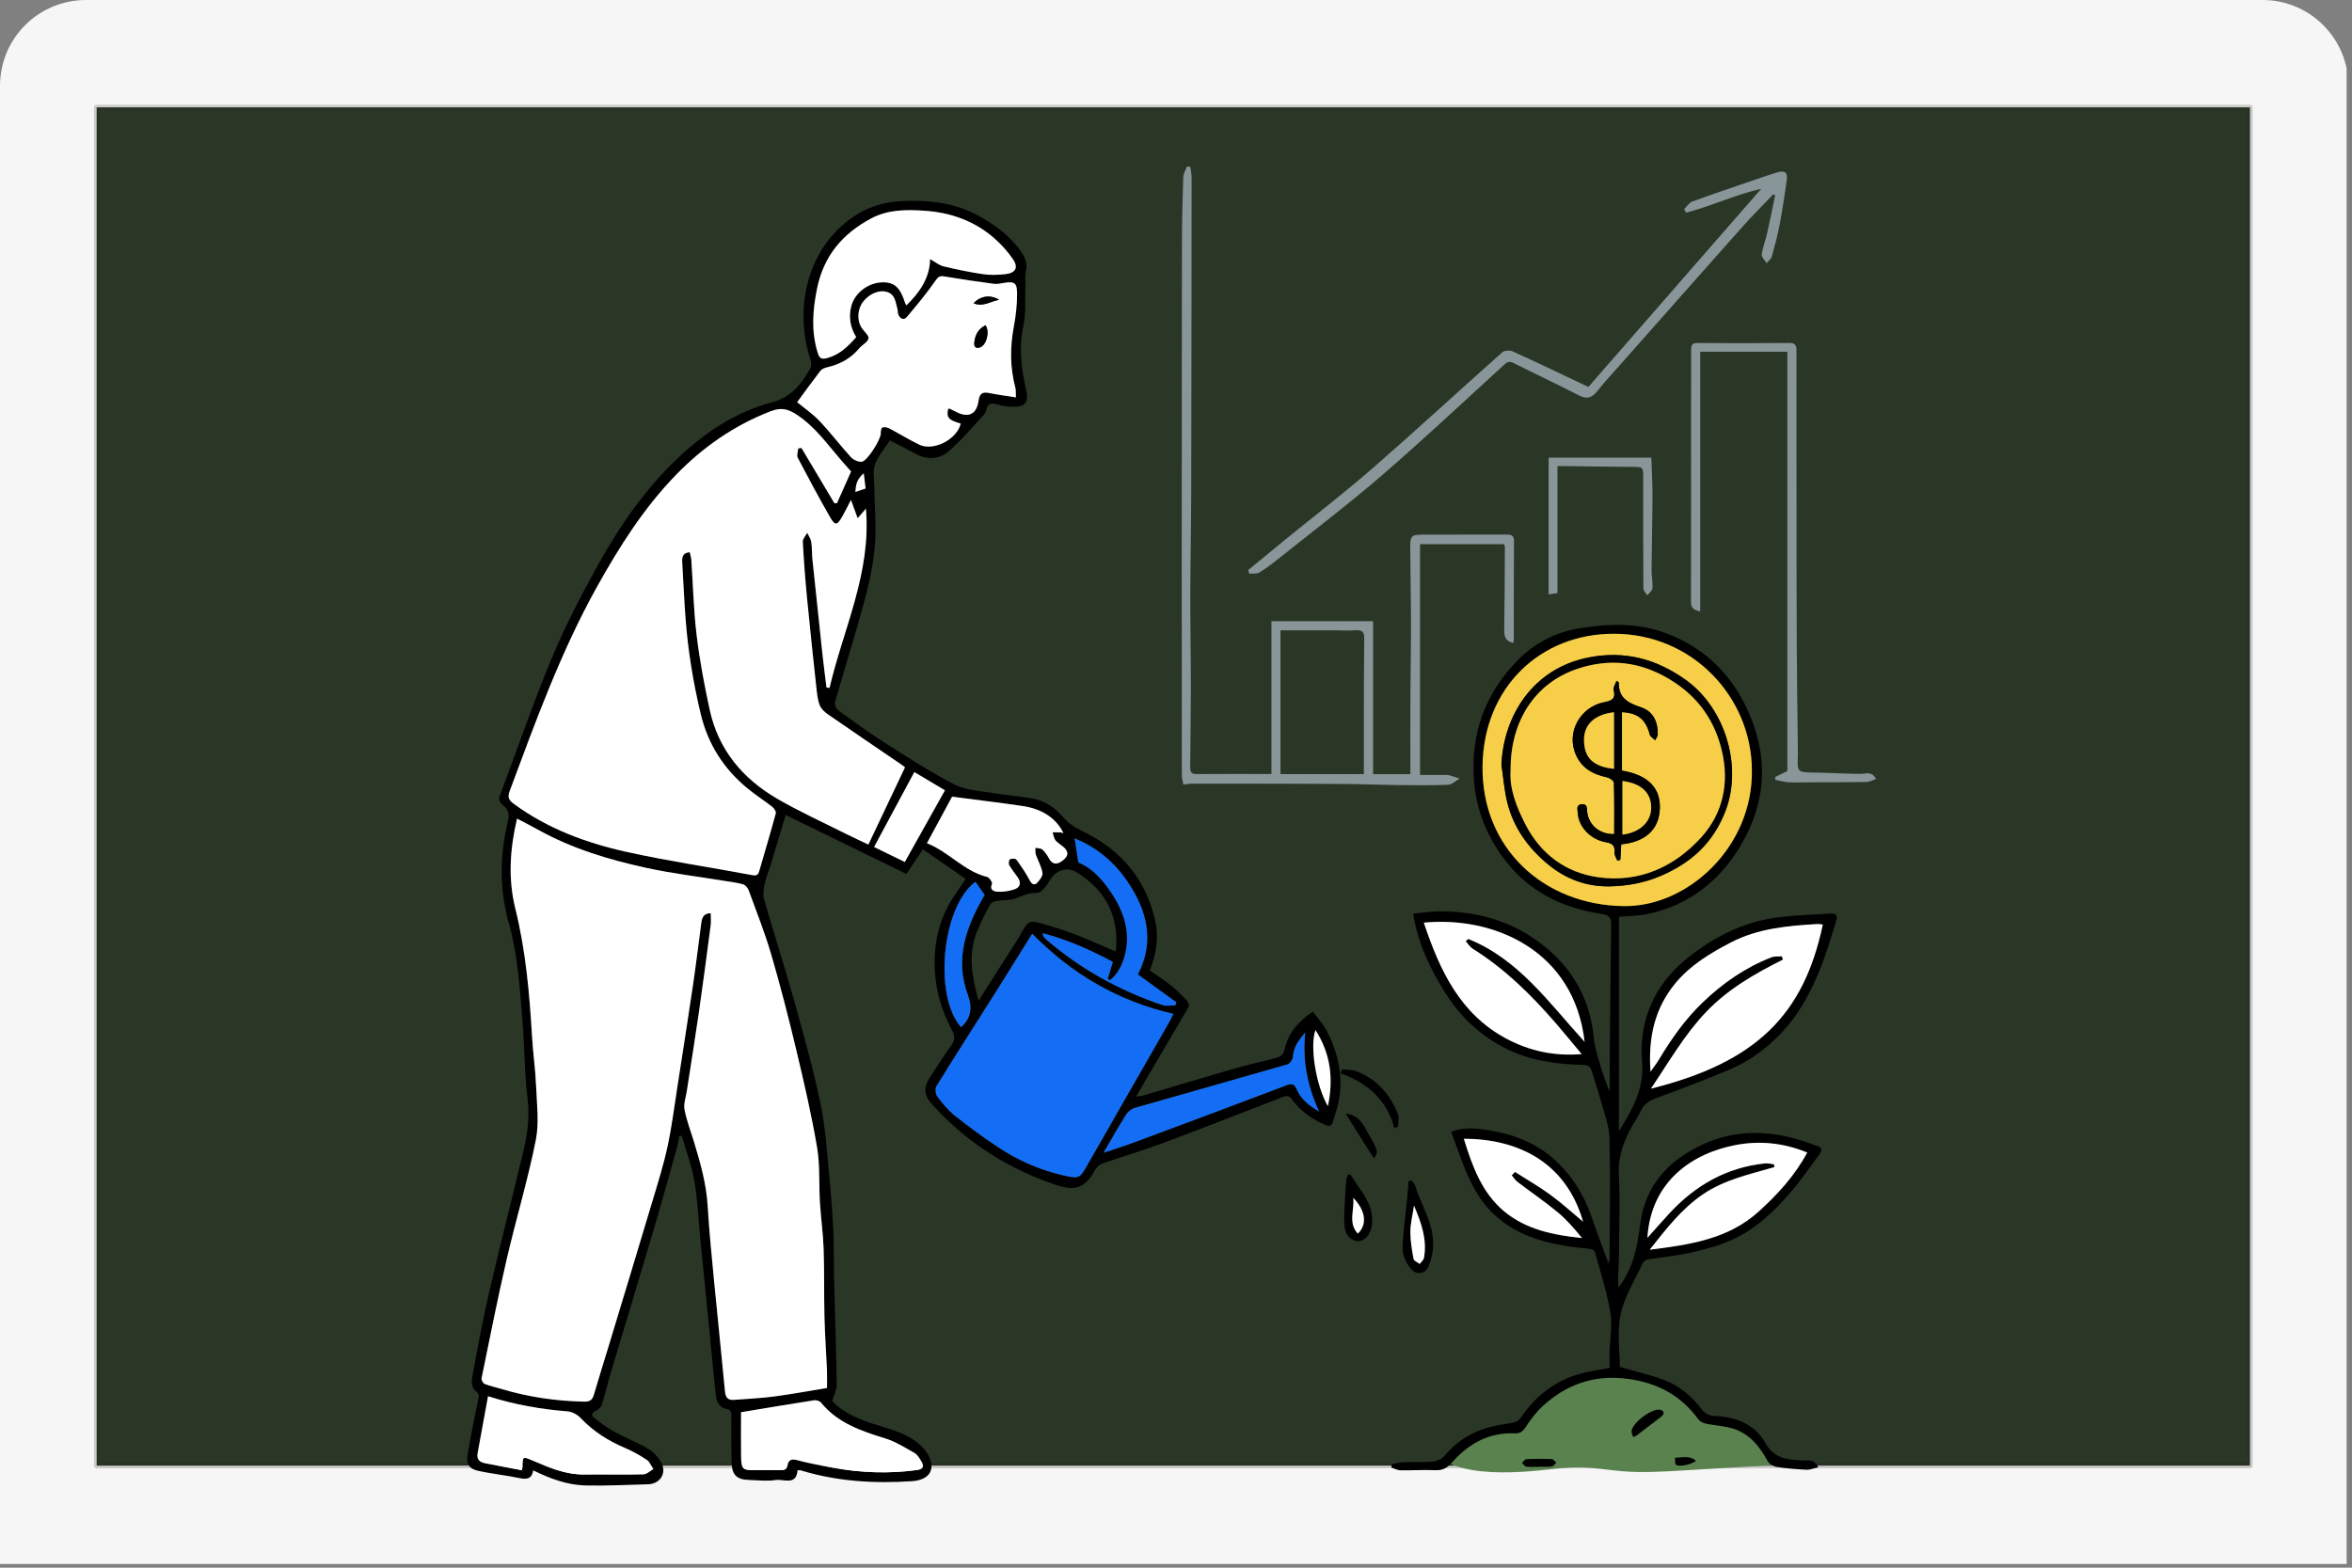
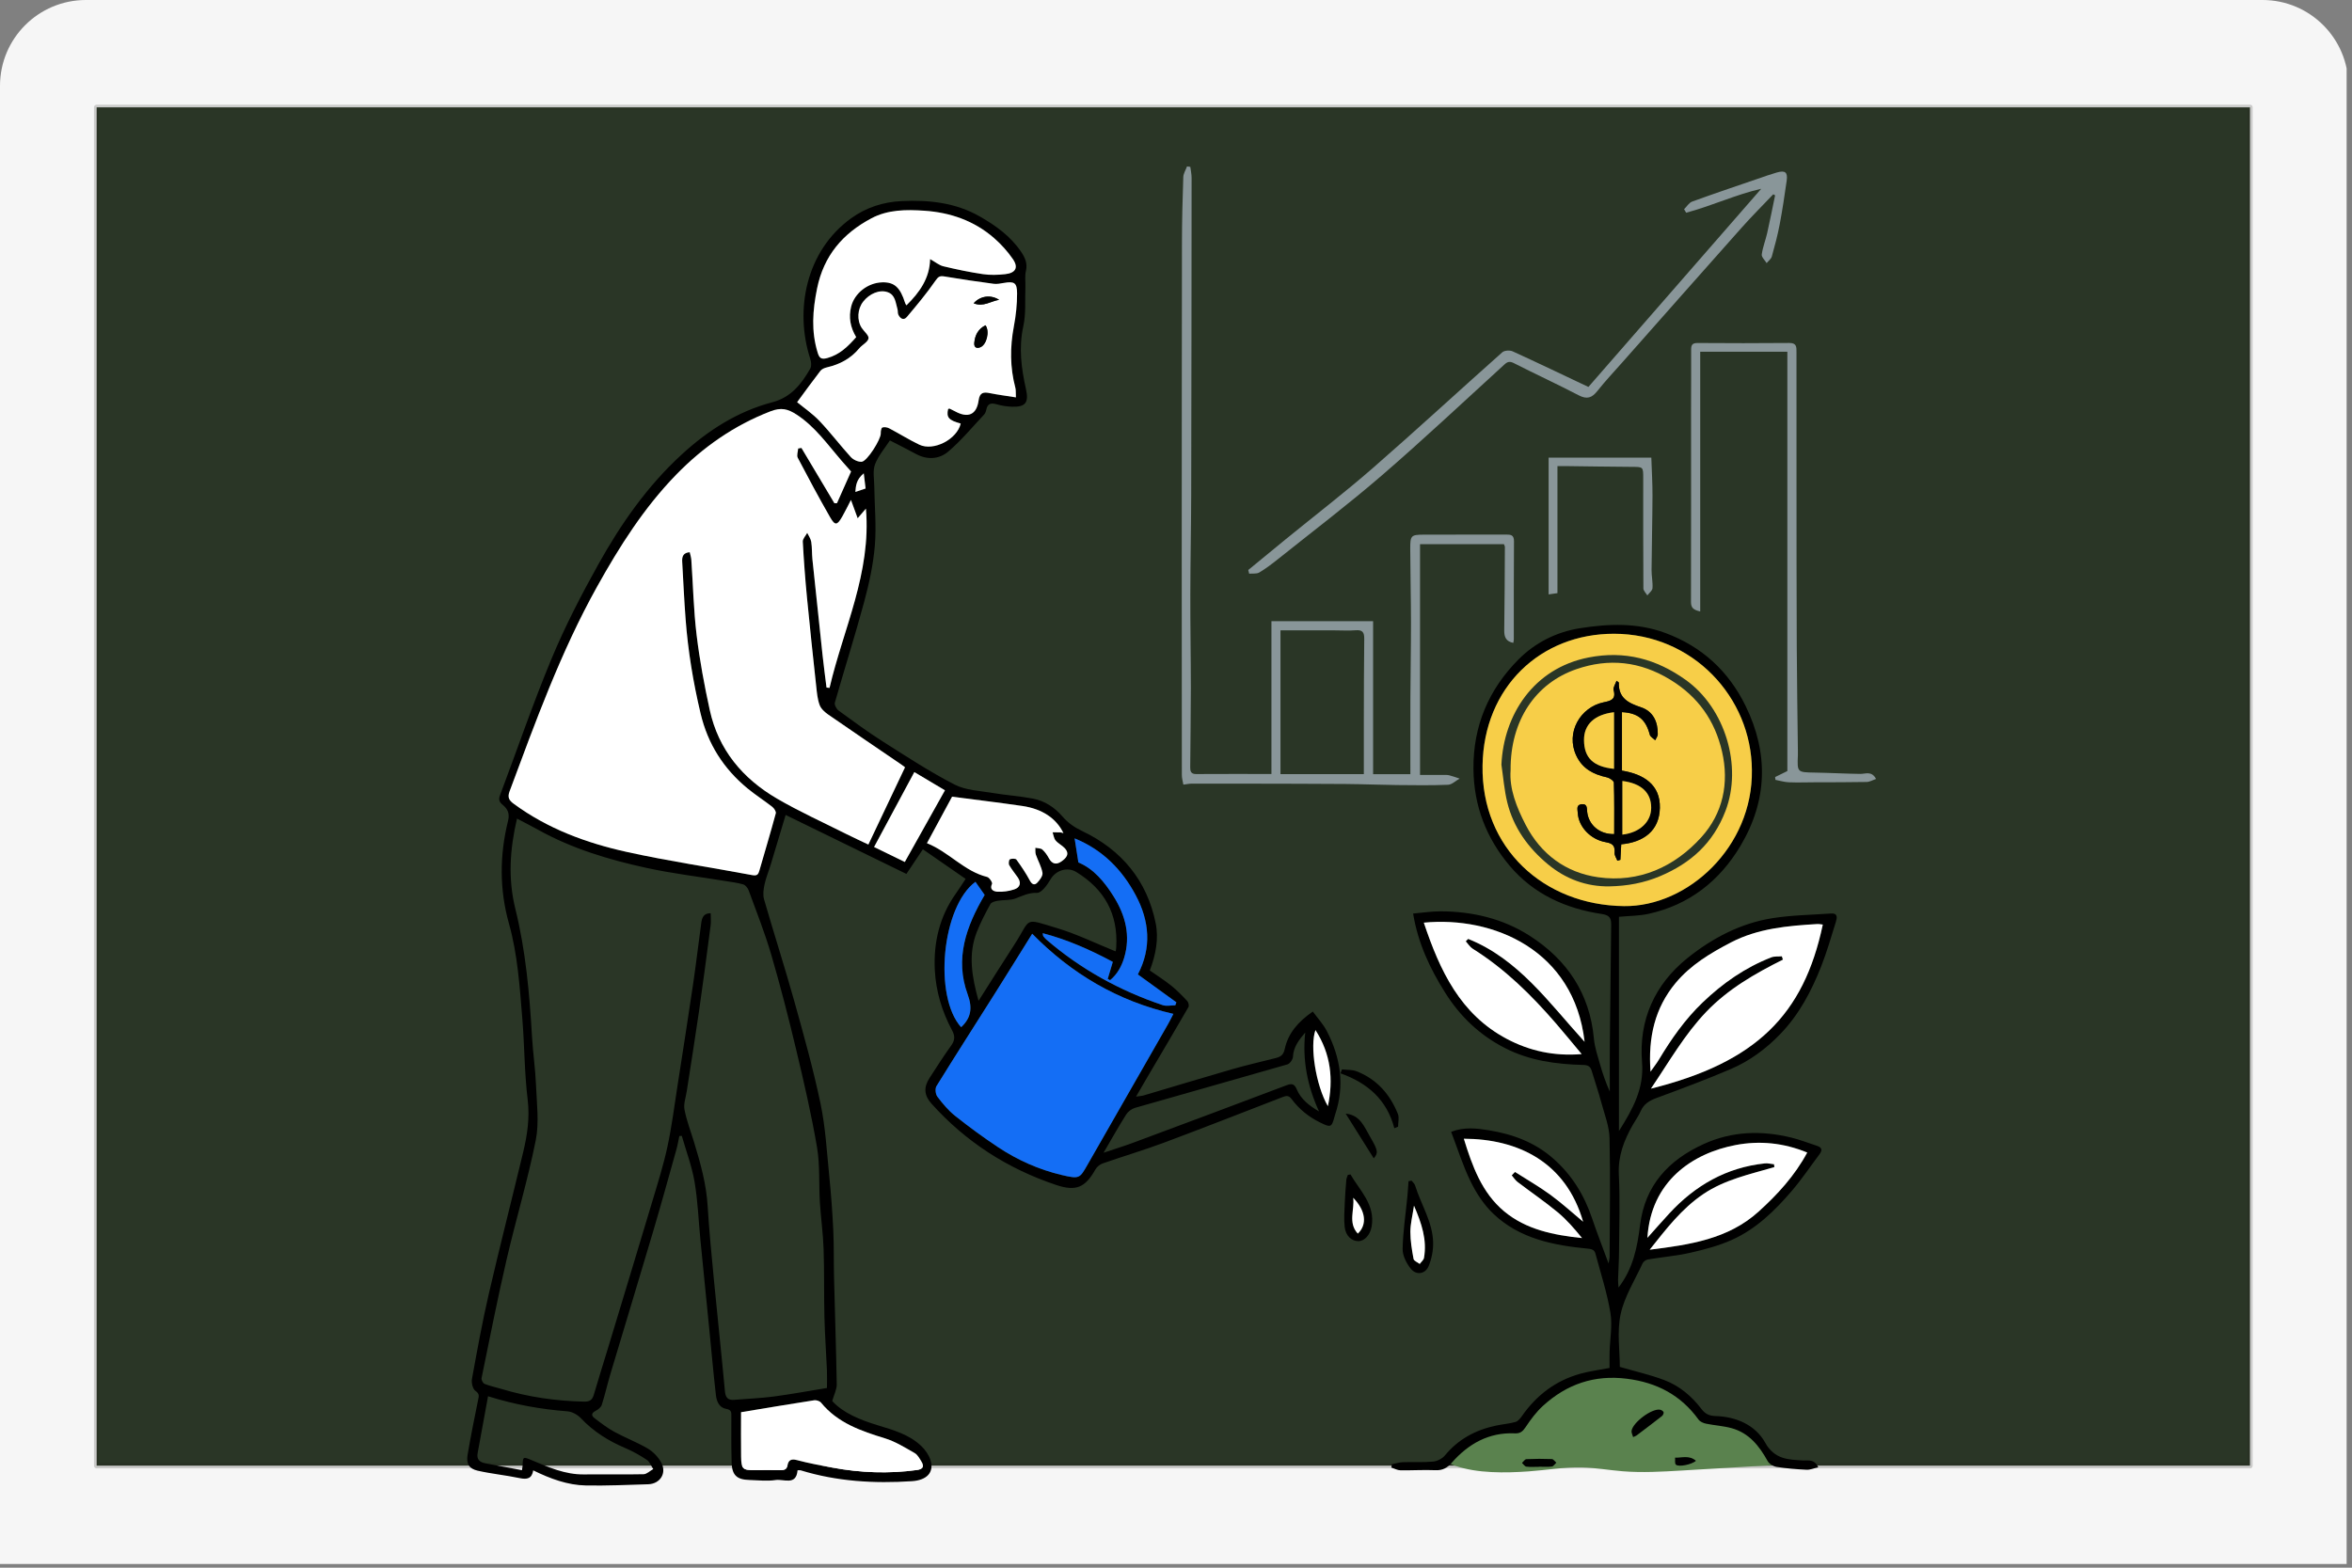
<svg xmlns="http://www.w3.org/2000/svg" width="438" height="292" viewBox="0 0 438 292" fill="none">
  <rect x="0" y="0" width="438" height="292" fill="#808080" stroke="none" />
  <g clip-path="url(#clip0_5667_22722)">
    <path d="M426.438 0H10.562C4.729 0 0 4.835 0 10.8V297.2C0 303.165 4.729 308 10.562 308H426.438C432.271 308 437 303.165 437 297.2V10.8C437 4.835 432.271 0 426.438 0Z" fill="#F6F6F6" />
    <path d="M419 20H18V273H419V20Z" fill="#2A3626" stroke="#201E19" stroke-opacity="0.2" stroke-linecap="round" stroke-linejoin="round" />
    <g clip-path="url(#clip1_5667_22722)">
      <path d="M277.146 266.887C279.331 266.242 281.704 266.052 283.637 264.848C285.367 263.768 286.536 262.008 287.957 260.545C291.635 256.76 297.168 255.024 302.419 255.535C307.67 256.047 312.603 258.678 316.331 262.413C316.858 262.939 317.369 263.495 318.008 263.875C318.737 264.313 319.581 264.497 320.405 264.693C322.661 265.231 324.924 265.927 326.836 267.238C328.748 268.549 330.285 270.571 330.538 272.876C324.737 273.218 318.939 273.562 313.138 273.904C309.49 274.121 305.827 274.336 302.184 274.041C299.648 273.836 297.133 273.384 294.587 273.322C291.263 273.241 287.96 273.833 284.642 274.065C280.369 274.365 275.083 274.454 270.982 273.009C268.595 272.168 270.102 271.032 271.687 269.754C273.272 268.475 275.157 267.47 277.14 266.887H277.146Z" fill="#5A824E" />
      <path d="M179.826 163.704C177.091 161.81 174.516 160.026 171.861 158.189C170.796 159.783 169.896 161.129 168.795 162.777C161.327 159.128 153.884 155.495 146.305 151.793C145.354 154.966 144.447 158.013 143.522 161.055C143.151 162.28 142.645 163.472 142.378 164.715C142.184 165.619 142.039 166.654 142.285 167.513C144.108 173.831 146.127 180.09 147.899 186.423C149.671 192.759 151.449 199.11 152.799 205.545C153.724 209.954 153.974 214.512 154.425 219.014C154.764 222.386 155.017 225.772 155.178 229.159C155.317 232.108 155.246 235.064 155.32 238.016C155.484 244.632 155.71 251.247 155.823 257.863C155.838 258.77 155.344 259.686 154.981 260.958C157.033 263.215 160.203 264.485 163.515 265.492C166.396 266.37 169.316 267.196 171.561 269.334C172.31 270.048 172.985 271.014 173.288 271.989C173.99 274.261 172.592 275.706 169.824 275.887C162.801 276.348 155.868 275.941 149.097 273.862C148.964 273.821 148.806 273.856 148.523 273.856C148.28 276.791 145.931 275.435 144.435 275.67C142.847 275.92 141.179 275.703 139.55 275.661C137.222 275.602 136.318 274.769 136.25 272.438C136.169 269.587 136.181 266.729 136.196 263.875C136.199 263.132 136.267 262.594 135.248 262.424C133.93 262.204 133.455 261.015 133.324 259.885C132.839 255.669 132.468 251.441 132.051 247.216C131.516 241.813 130.969 236.411 130.44 231.005C130.083 227.375 129.955 223.706 129.343 220.12C128.846 217.218 127.782 214.414 126.967 211.566C126.815 211.578 126.661 211.586 126.509 211.598C126.331 212.428 126.2 213.269 125.971 214.084C124.523 219.24 123.102 224.404 121.582 229.536C118.972 238.361 116.287 247.168 113.653 255.987C113.091 257.872 112.665 259.799 112.065 261.669C111.919 262.124 111.384 262.552 110.926 262.784C110.162 263.173 110.058 263.643 110.676 264.119C111.88 265.044 113.099 265.98 114.426 266.706C116.45 267.815 118.642 268.632 120.625 269.807C121.633 270.401 122.567 271.377 123.131 272.402C124.217 274.371 122.944 276.39 120.708 276.461C116.849 276.58 112.987 276.755 109.13 276.687C105.696 276.625 102.5 275.435 99.3 273.874C99.051 275.411 98.162 275.608 96.791 275.319C94.198 274.772 91.543 274.522 88.959 273.934C87.33 273.562 86.798 272.631 87.083 270.943C87.654 267.547 88.344 264.172 89.025 260.798C89.164 260.102 89.367 259.641 88.546 259.073C88.04 258.722 87.761 257.566 87.889 256.861C88.849 251.58 89.804 246.294 91.011 241.067C93.059 232.215 95.316 223.411 97.436 214.575C98.203 211.369 98.673 208.182 98.263 204.792C97.656 199.809 97.683 194.752 97.27 189.742C96.779 183.801 96.41 177.828 94.784 172.044C92.991 165.667 93.03 159.265 94.615 152.879C94.956 151.502 94.525 150.652 93.58 149.878C92.97 149.382 92.819 148.912 93.116 148.124C96.309 139.653 99.226 131.069 102.702 122.717C105.214 116.682 108.241 110.827 111.429 105.109C115.624 97.584 120.548 90.528 126.952 84.653C131.846 80.163 137.353 76.628 143.835 74.921C147.328 74.003 149.255 71.517 150.893 68.654C151.155 68.193 151.075 67.399 150.893 66.843C147.932 57.742 150.081 46.737 158.511 40.651C161.303 38.635 164.49 37.618 167.892 37.455C172.961 37.211 177.924 37.731 182.449 40.312C185.425 42.01 188.184 43.99 190.141 46.88C190.86 47.945 191.396 49.048 191.051 50.469C190.819 51.417 190.991 52.458 190.953 53.457C190.857 55.904 191.08 58.425 190.563 60.78C189.683 64.788 190.197 68.624 191.066 72.504C191.624 75.011 190.956 75.849 188.41 75.754C187.483 75.718 186.54 75.573 185.648 75.317C184.613 75.02 183.915 75.094 183.674 76.301C183.608 76.628 183.472 76.997 183.249 77.232C181.072 79.548 179.027 82.022 176.627 84.082C174.915 85.554 172.685 85.712 170.538 84.537C168.983 83.687 167.392 82.902 165.718 82.034C164.781 83.485 163.568 84.87 162.953 86.482C162.498 87.677 162.792 89.169 162.81 90.531C162.858 94.23 163.226 97.956 162.917 101.622C162.62 105.172 161.841 108.722 160.91 112.174C159.221 118.442 157.247 124.632 155.469 130.879C155.353 131.283 155.772 132.065 156.174 132.36C158.888 134.34 161.6 136.335 164.434 138.134C168.807 140.914 173.16 143.762 177.757 146.132C179.853 147.214 182.488 147.298 184.902 147.705C187.382 148.124 189.906 148.279 192.374 148.752C194.559 149.171 196.403 150.393 197.845 152.07C198.9 153.295 200.104 154.112 201.579 154.817C208.873 158.305 213.6 163.996 215.218 171.97C215.809 174.893 215.218 177.869 214.123 180.762C215.47 181.708 216.847 182.573 218.108 183.584C219.181 184.446 220.15 185.445 221.093 186.45C221.325 186.697 221.468 187.321 221.319 187.58C218.783 191.975 216.193 196.339 213.618 200.71C212.976 201.801 212.345 202.895 211.558 204.257C212.212 204.159 212.628 204.144 213.011 204.028C218.482 202.411 223.941 200.743 229.424 199.164C232.118 198.388 234.853 197.764 237.571 197.074C238.46 196.848 239.007 196.521 239.245 195.406C239.869 192.474 241.731 190.309 244.478 188.413C245.358 189.617 246.405 190.735 247.083 192.043C249.655 196.999 250.454 202.182 248.635 207.599C248.587 207.739 248.548 207.882 248.51 208.027C247.975 210.023 247.799 210.04 245.828 209.074C243.693 208.027 241.912 206.579 240.509 204.688C239.997 203.996 239.51 204.088 238.861 204.338C231.517 207.177 224.191 210.061 216.814 212.814C213.038 214.224 209.161 215.371 205.352 216.701C204.826 216.885 204.267 217.337 203.993 217.821C202.099 221.19 200.396 221.96 196.664 220.709C187.634 217.682 179.859 212.69 173.481 205.586C172.078 204.025 171.968 202.542 173.113 200.773C174.424 198.745 175.723 196.705 177.136 194.746C177.837 193.773 177.867 192.971 177.311 191.933C175.42 188.418 174.284 184.613 174.085 180.661C173.829 175.541 174.971 170.68 178.025 166.407C178.655 165.524 179.226 164.602 179.835 163.687L179.826 163.704ZM154 258.532C154 257.245 154.039 256.21 153.994 255.175C153.849 251.875 153.608 248.574 153.528 245.271C153.423 241.052 153.519 236.827 153.373 232.611C153.275 229.724 152.862 226.848 152.683 223.961C152.475 220.527 152.719 217.028 152.145 213.662C151.101 207.552 149.695 201.501 148.256 195.468C146.844 189.545 145.327 183.637 143.618 177.795C142.434 173.748 140.867 169.812 139.419 165.842C139.256 165.396 138.825 164.861 138.408 164.733C137.332 164.412 136.199 164.284 135.081 164.1C130.175 163.297 125.222 162.711 120.372 161.653C113.391 160.127 106.552 158.082 100.249 154.573C98.988 153.872 97.698 153.223 96.279 152.474C94.927 158.195 94.6 163.743 95.961 169.244C97.903 177.096 98.608 185.079 99.074 193.113C99.25 196.11 99.696 199.093 99.815 202.09C99.954 205.53 100.43 209.092 99.767 212.404C98.275 219.867 96.059 227.181 94.341 234.603C92.643 241.935 91.189 249.324 89.676 256.697C89.61 257.016 89.946 257.652 90.241 257.768C91.24 258.166 92.307 258.383 93.342 258.696C98.376 260.218 103.522 260.958 108.776 261.068C109.823 261.089 110.296 260.759 110.578 259.802C111.42 256.923 112.326 254.063 113.195 251.194C115.975 242.012 118.767 232.837 121.514 223.646C122.513 220.307 123.566 216.971 124.297 213.57C125.103 209.82 125.581 206 126.173 202.206C127.16 195.884 128.15 189.563 129.081 183.236C129.634 179.478 130.074 175.702 130.588 171.937C130.719 170.986 130.984 170.085 132.349 170.1C132.349 170.885 132.429 171.628 132.337 172.354C131.632 177.729 130.93 183.102 130.157 188.469C129.447 193.399 128.647 198.317 127.892 203.24C127.716 204.391 127.267 205.607 127.472 206.689C127.862 208.744 128.638 210.727 129.25 212.74C130.434 216.629 131.534 220.521 131.781 224.63C132.063 229.304 132.527 233.97 132.973 238.632C133.627 245.458 134.365 252.276 134.998 259.106C135.108 260.295 135.53 260.836 136.725 260.735C139.184 260.53 141.655 260.438 144.096 260.117C147.408 259.677 150.697 259.067 153.991 258.529L154 258.532ZM158.49 87.823C157.753 86.99 157.226 86.404 156.712 85.81C154.101 82.798 151.824 79.506 148.378 77.244C146.701 76.144 145.464 75.84 143.478 76.61C136.702 79.233 130.913 83.279 125.917 88.411C119.929 94.566 115.356 101.779 111.188 109.266C104.42 121.412 99.72 134.429 94.888 147.402C94.472 148.52 94.787 149.067 95.67 149.715C101.985 154.359 109.193 157.017 116.718 158.679C124.452 160.389 132.307 161.537 140.094 163.003C141.016 163.175 141.215 162.833 141.414 162.14C142.437 158.593 143.502 155.055 144.465 151.49C144.554 151.16 144.147 150.544 143.802 150.274C142.288 149.085 140.653 148.05 139.169 146.825C134.736 143.159 131.813 138.583 130.464 132.907C129.081 127.085 128.115 121.222 127.666 115.266C127.398 111.722 127.241 108.169 127.035 104.622C126.982 103.688 127.205 102.951 128.439 102.853C128.543 103.34 128.703 103.807 128.736 104.286C129.06 108.966 129.161 113.67 129.723 118.317C130.291 122.997 131.162 127.653 132.17 132.259C133.785 139.644 138.298 145.02 144.7 148.749C148.827 151.151 153.2 153.128 157.473 155.281C158.903 156.001 160.36 156.664 161.707 157.306C164.029 152.412 166.259 147.711 168.534 142.912C168.364 142.787 168.103 142.576 167.823 142.386C163.292 139.296 158.749 136.225 154.241 133.1C153.59 132.648 152.891 132.021 152.63 131.319C152.225 130.231 152.124 129.015 151.996 127.843C151.399 122.346 150.807 116.845 150.278 111.338C149.942 107.86 149.68 104.375 149.493 100.884C149.466 100.355 150.028 99.796 150.319 99.249C150.578 99.805 150.976 100.343 151.069 100.926C151.235 101.993 151.173 103.094 151.286 104.173C151.898 110.111 152.529 116.045 153.168 121.98C153.388 124.008 153.658 126.033 153.908 128.057C154.098 128.081 154.286 128.105 154.476 128.129C157.033 117.13 162.281 106.727 161.249 94.736C160.744 95.327 160.31 95.833 159.712 96.528C159.284 95.357 158.918 94.355 158.463 93.115C157.836 94.322 157.393 95.25 156.884 96.142C155.891 97.89 155.514 97.968 154.556 96.296C152.472 92.666 150.495 88.973 148.556 85.266C148.324 84.823 148.595 84.118 148.633 83.535C148.836 83.499 149.038 83.467 149.24 83.431C151.289 86.865 153.337 90.299 155.383 93.734C155.54 93.734 155.698 93.731 155.856 93.728C156.76 91.697 157.663 89.666 158.484 87.82L158.49 87.823ZM192.222 173.921C189.977 177.515 187.649 181.285 185.285 185.029C181.652 190.785 177.974 196.512 174.394 202.304C174.109 202.768 174.213 203.805 174.558 204.26C175.536 205.554 176.603 206.841 177.864 207.843C180.445 209.895 183.115 211.854 185.862 213.677C189.496 216.088 193.48 217.86 197.711 218.859C201.1 219.659 201.071 219.481 202.59 216.825C207.57 208.137 212.545 199.446 217.516 190.753C217.909 190.066 218.253 189.349 218.512 188.85C208.109 186.468 199.516 181.345 192.222 173.924V173.921ZM189.189 74.015C189.145 73.111 189.198 72.653 189.088 72.24C188.083 68.448 188.074 64.661 188.806 60.81C189.189 58.791 189.409 56.71 189.406 54.658C189.4 52.645 188.874 52.378 186.953 52.705C186.323 52.812 185.663 52.952 185.045 52.868C181.979 52.458 178.917 52.018 175.866 51.498C174.992 51.349 174.709 51.563 174.183 52.324C172.566 54.661 170.731 56.853 168.897 59.032C168.278 59.767 167.636 59.35 167.291 58.604C167.154 58.307 167.234 57.917 167.136 57.593C166.777 56.395 166.753 54.938 165.305 54.429C163.803 53.9 161.909 54.697 160.741 56.202C159.676 57.569 159.548 59.654 160.464 61.069C160.904 61.75 161.847 62.49 161.74 63.046C161.606 63.739 160.568 64.221 160.024 64.878C158.442 66.784 156.409 67.872 154.03 68.425C153.587 68.529 153.055 68.734 152.793 69.07C151.298 71 149.87 72.983 148.446 74.918C149.701 75.956 151.309 77.05 152.618 78.427C154.654 80.571 156.444 82.949 158.442 85.138C158.906 85.643 159.795 86.059 160.458 86.018C161.487 85.952 164.068 81.802 164.02 80.737C164.002 80.357 164.107 79.717 164.321 79.637C164.683 79.5 165.239 79.601 165.611 79.798C167.487 80.782 169.286 81.915 171.192 82.83C173.865 84.112 178.233 81.828 178.911 78.9C176.672 78.29 176.202 77.749 176.568 76.185C176.663 76.161 176.779 76.09 176.85 76.123C177.204 76.28 177.549 76.456 177.888 76.64C180.272 77.939 181.875 77.261 182.244 74.591C182.455 73.072 183.168 73.001 184.37 73.242C185.886 73.548 187.426 73.744 189.192 74.023L189.189 74.015ZM173.205 48.26C174.183 48.807 174.879 49.404 175.67 49.595C178.108 50.181 180.57 50.701 183.049 51.064C184.402 51.263 185.824 51.218 187.191 51.067C189.136 50.852 189.701 49.833 188.63 48.272C187.637 46.827 186.424 45.477 185.098 44.326C181.399 41.112 176.957 39.572 172.126 39.248C168.772 39.022 165.37 39.022 162.281 40.66C156.959 43.482 153.409 47.6 152.16 53.725C151.33 57.786 151.036 61.702 152.27 65.689C152.57 66.662 152.906 67.004 154.039 66.697C156.379 66.067 157.934 64.506 159.441 62.793C158.35 60.98 158.002 59.115 158.511 57.087C159.129 54.623 161.597 52.666 164.285 52.589C166.548 52.526 167.639 53.514 168.558 56.445C168.599 56.573 168.688 56.686 168.795 56.876C171.251 54.465 173.136 51.813 173.205 48.26ZM138.004 263.037C138.004 265.793 137.974 268.546 138.013 271.299C138.049 273.624 138.31 273.842 140.54 273.83C142.125 273.818 143.707 273.806 145.291 273.83C145.999 273.839 146.508 273.755 146.671 272.89C146.844 271.974 147.352 271.68 148.402 271.962C150.581 272.548 152.814 272.953 155.035 273.363C160.244 274.326 165.477 274.528 170.737 273.809C171.76 273.669 172.218 273.223 171.605 272.242C171.245 271.665 170.886 270.966 170.339 270.654C168.558 269.643 166.771 268.513 164.835 267.919C160.357 266.539 156.007 265.067 152.897 261.261C152.647 260.958 152.02 260.759 151.616 260.821C147.049 261.529 142.491 262.299 138.007 263.04L138.004 263.037ZM97.195 273.842C97.258 273.431 97.308 273.241 97.314 273.051C97.371 271.293 97.397 271.296 98.997 271.968C102.125 273.283 105.226 274.671 108.738 274.629C112.442 274.588 116.147 274.674 119.849 274.591C120.455 274.576 121.05 273.963 121.651 273.627C121.264 273.048 121 272.284 120.464 271.924C119.201 271.079 117.857 270.321 116.459 269.727C113.331 268.397 110.528 266.661 108.179 264.163C107.569 263.515 106.558 262.947 105.693 262.879C100.766 262.495 95.941 261.654 90.886 260.069C90.235 263.628 89.602 267.146 88.947 270.657C88.721 271.861 89.352 272.367 90.407 272.563C92.631 272.979 94.855 273.399 97.198 273.839L97.195 273.842ZM177.302 148.395C175.821 151.136 174.243 154.053 172.622 157.05C176.761 158.715 179.565 162.289 183.831 163.339C184.242 163.44 184.86 164.382 184.741 164.635C184.179 165.836 185.274 166.065 185.746 166.089C186.787 166.145 187.893 165.985 188.889 165.658C189.977 165.298 190.23 164.433 189.54 163.431C189.008 162.661 188.395 161.938 187.941 161.126C187.789 160.856 187.89 160.136 188.074 160.05C188.41 159.893 189.124 159.89 189.285 160.11C190.2 161.367 191.068 162.67 191.806 164.04C192.207 164.79 192.695 164.903 193.165 164.412C193.64 163.912 194.229 163.125 194.137 162.569C193.941 161.406 193.298 160.327 192.906 159.188C192.772 158.798 192.838 158.34 192.811 157.912C193.254 158.01 193.816 157.972 194.113 158.236C194.619 158.682 195.02 159.283 195.347 159.884C195.927 160.948 196.727 161.103 197.639 160.469C198.526 159.854 199.316 159.069 198.264 157.96C197.761 157.431 197.045 157.092 196.581 156.539C196.257 156.149 196.197 155.537 196.022 155.025C196.501 155.025 196.982 155.019 197.461 155.037C197.625 155.043 197.788 155.114 198.044 155.18C196.724 152.436 194.101 150.663 190.405 150.122C186.118 149.495 181.813 148.981 177.305 148.392L177.302 148.395ZM207.716 177.191C207.671 177.242 207.775 177.176 207.79 177.093C207.838 176.855 207.859 176.608 207.874 176.365C208.23 170.198 205.644 165.607 200.423 162.417C198.743 161.391 196.587 162.128 195.63 163.794C195.035 164.825 193.944 166.336 193.123 166.306C191.547 166.247 190.408 166.871 189.085 167.359C188.08 167.727 186.9 167.593 185.812 167.775C185.321 167.858 184.634 168.036 184.438 168.393C183.513 170.073 182.621 171.783 181.917 173.564C180.255 177.756 180.98 181.913 182.232 186.417C184.596 182.701 186.724 179.29 188.916 175.919C192.133 170.962 190.444 170.941 196.89 172.886C200.577 173.998 204.08 175.722 207.719 177.194L207.716 177.191ZM205.51 214.711C207.487 214.045 209.259 213.501 210.996 212.856C220.534 209.306 230.069 205.75 239.584 202.143C240.61 201.754 241.068 201.911 241.487 202.901C242.287 204.789 243.857 205.973 245.638 207.019C243.494 202.339 242.507 197.487 243.069 192.316C241.909 193.684 240.871 194.987 240.779 196.842C240.755 197.344 240.205 198.123 239.747 198.257C230.298 200.99 220.822 203.633 211.367 206.35C210.74 206.532 210.062 207.046 209.714 207.599C208.296 209.847 206.996 212.169 205.51 214.711ZM200.821 160.642C203.634 161.787 205.694 164.251 207.407 167.002C209.598 170.516 210.588 174.325 209.339 178.422C208.852 180.019 208.04 181.5 206.729 182.564C206.58 182.487 206.432 182.409 206.286 182.332C206.601 181.28 206.916 180.227 207.237 179.157C203.093 176.942 198.844 175.036 194.185 173.814C194.235 174.167 194.217 174.286 194.271 174.352C194.455 174.584 194.642 174.819 194.862 175.009C201.264 180.524 208.531 184.526 216.52 187.214C217.225 187.452 218.081 187.247 218.869 187.247C218.937 187.063 219.003 186.878 219.071 186.691C216.701 184.972 214.332 183.257 211.899 181.497C214.486 176.537 214.082 171.56 211.489 166.719C208.953 161.983 205.367 158.296 200.122 156.152C200.351 157.621 200.556 158.926 200.824 160.639L200.821 160.642ZM168.495 160.553C170.978 156.125 173.464 151.683 175.973 147.205C173.898 145.969 172.096 144.895 170.27 143.807C167.728 148.538 165.266 153.122 162.772 157.764C164.49 158.602 166.298 159.482 168.492 160.553H168.495ZM181.649 164.245C175.366 168.881 173.829 185.612 178.982 191.329C180.846 189.599 181.129 187.744 180.207 185.234C177.76 178.562 179.928 172.535 183.365 166.693C182.868 165.988 182.285 165.155 181.646 164.245H181.649ZM247.285 206.041C248.34 201.067 247.844 196.319 244.972 191.865C243.898 194.823 245.028 202.143 247.285 206.041ZM160.857 88.165C159.43 89.339 159.382 90.528 159.29 91.634C159.881 91.435 160.432 91.248 161.196 90.992C161.124 90.394 161.017 89.5 160.857 88.168V88.165Z" fill="black" />
      <path d="M301.412 239.812C304.132 236.295 304.914 232.29 305.425 228.16C306.341 220.786 310.724 216.071 317.277 213.088C322.573 210.68 328.043 210.534 333.604 211.893C335.215 212.286 336.77 212.91 338.355 213.418C339.241 213.704 339.434 214.194 338.86 214.959C337.142 217.245 335.545 219.633 333.69 221.803C330.523 225.502 327.03 228.915 322.528 230.937C320.096 232.028 317.453 232.727 314.839 233.325C312.22 233.922 309.514 234.145 306.856 234.594C306.493 234.657 306.038 234.999 305.883 235.332C304.441 238.457 302.512 241.489 301.801 244.781C301.099 248.031 301.649 251.548 301.649 254.599C304.572 255.449 307.308 256.067 309.906 257.046C312.728 258.107 315.02 260.034 316.849 262.439C317.53 263.334 318.258 263.718 319.436 263.753C323.313 263.866 326.872 265.413 328.715 268.698C330.496 271.874 333.018 271.856 335.813 272.034C336.731 272.094 337.838 271.686 338.599 273.301C337.787 273.482 337.106 273.788 336.44 273.759C334.57 273.669 332.694 273.518 330.847 273.226C330.238 273.131 329.468 272.664 329.179 272.141C327.624 269.328 325.718 266.917 322.489 266.019C320.94 265.588 319.296 265.505 317.714 265.178C317.209 265.074 316.596 264.809 316.311 264.414C313.01 259.858 308.559 257.515 302.987 256.808C296.913 256.038 291.784 257.813 287.363 261.833C286.102 262.98 285.049 264.402 284.101 265.829C283.566 266.632 283.087 267.024 282.115 266.979C277.256 266.759 273.457 268.924 270.352 272.447C269.493 273.423 268.649 273.898 267.323 273.842C265.149 273.75 262.964 273.895 260.787 273.86C260.228 273.851 259.672 273.53 259.113 273.351L259.188 272.745C259.874 272.608 260.555 272.373 261.245 272.349C263.124 272.284 265.018 272.415 266.886 272.236C267.659 272.162 268.592 271.683 269.086 271.086C271.589 268.044 274.824 266.331 278.603 265.531C279.805 265.276 281.05 265.19 282.225 264.854C282.704 264.717 283.129 264.176 283.444 263.727C286.141 259.867 289.691 257.171 294.231 255.889C295.964 255.401 297.775 255.175 299.741 254.792C299.741 253.918 299.717 252.892 299.746 251.872C299.815 249.416 300.291 246.898 299.898 244.522C299.283 240.808 298.099 237.19 297.121 233.539C296.958 232.929 296.636 232.671 295.792 232.587C289.352 231.966 283.025 230.753 278.122 226.102C276.376 224.449 274.958 222.294 273.891 220.12C272.428 217.147 271.438 213.939 270.239 210.814C272.695 209.874 275.003 210.16 277.268 210.528C281.701 211.254 285.787 212.74 289.263 215.803C292.741 218.868 295.022 222.603 296.485 226.935C297.395 229.626 298.429 232.275 299.553 235.335C299.663 234.675 299.749 234.395 299.749 234.113C299.773 226.739 299.907 219.359 299.735 211.988C299.684 209.788 298.813 207.597 298.227 205.426C297.689 203.431 297.017 201.472 296.425 199.488C296.184 198.68 295.789 198.382 294.846 198.359C289.795 198.234 284.868 197.571 280.256 195.21C275.538 192.796 271.913 189.332 269.11 184.872C266.306 180.412 264.085 175.744 263.154 170.16C264.917 170.008 266.609 169.735 268.298 169.743C274.227 169.77 279.888 171.102 284.886 174.31C291.82 178.762 296.051 185.035 296.821 193.441C296.972 195.085 297.525 196.699 297.98 198.305C298.459 199.994 299.042 201.653 299.785 203.327C299.785 200.511 299.761 197.699 299.788 194.883C299.859 187.381 299.955 179.879 300.038 172.378C300.05 171.215 299.928 170.481 298.343 170.249C291.606 169.253 285.597 166.547 281.143 161.27C276.796 156.114 274.456 150.123 274.393 143.225C274.322 135.194 277.239 128.423 282.76 122.851C285.837 119.747 289.777 117.723 294.198 117.018C299.559 116.165 304.899 115.962 310.129 117.901C316.935 120.425 321.886 124.989 325.061 131.462C329.405 140.317 329.144 149.13 324.107 157.574C320.215 164.094 314.557 168.557 306.989 170.216C305.274 170.594 303.475 170.579 301.489 170.766V210.668C304.061 206.586 306.187 202.759 305.788 197.868C305.143 189.965 308.173 183.326 314.268 178.434C318.847 174.759 324.11 171.973 330.027 171.028C333.627 170.454 337.314 170.409 340.962 170.151C342.312 170.056 342.104 170.995 341.869 171.753C341.004 174.522 340.207 177.322 339.143 180.016C337.323 184.622 335.04 188.966 331.543 192.593C328.87 195.367 325.819 197.624 322.308 199.126C317.797 201.055 313.195 202.777 308.586 204.472C307.209 204.977 306.13 205.584 305.527 206.978C305.137 207.876 304.539 208.685 304.055 209.541C302.431 212.399 301.296 215.309 301.465 218.764C301.706 223.605 301.53 228.469 301.501 233.322C301.489 234.996 301.37 236.67 301.322 238.344C301.31 238.81 301.376 239.28 301.409 239.809L301.412 239.812ZM326.248 143.442C326.173 129.889 315.264 118.067 300.573 118.047C286.836 118.026 276.329 128.04 276.088 142.567C275.832 157.996 287.496 168.605 302.431 168.774C314.345 168.908 326.447 157.728 326.248 143.442ZM307.367 199.61C308.036 198.656 308.518 198.055 308.907 197.401C311.229 193.533 313.786 189.867 317.075 186.718C320.83 183.12 325.005 180.212 329.854 178.324C330.446 178.093 331.162 178.185 331.823 178.128C331.888 178.333 331.956 178.539 332.022 178.744C326.812 181.354 321.82 184.209 317.741 188.472C313.697 192.7 310.87 197.701 307.444 202.774C327.08 197.883 335.905 188.999 339.449 172.214C339.104 172.179 338.762 172.098 338.423 172.116C332.893 172.446 327.386 172.925 322.35 175.538C318.523 177.525 314.824 179.743 312.032 183.106C308.188 187.735 306.9 193.182 307.364 199.613L307.367 199.61ZM265.149 171.855C268.131 180.777 271.919 188.903 280.61 193.506C284.847 195.751 289.399 196.753 294.543 196.334C292.795 194.244 291.305 192.409 289.759 190.625C285.18 185.335 280.242 180.45 274.259 176.713C273.742 176.389 273.391 175.797 272.963 175.327C273.112 175.179 273.257 175.03 273.406 174.881C282.754 178.622 288.415 186.724 295.09 194.047C293.128 176.936 278.08 170.609 265.146 171.852L265.149 171.855ZM306.784 230.568C308.179 229.01 309.502 227.5 310.861 226.025C315.677 220.798 321.496 217.456 328.653 216.695C329.212 216.635 329.798 216.799 330.372 216.858C330.392 217.034 330.41 217.212 330.431 217.388C325.876 218.717 321.208 219.695 317.185 222.416C313.159 225.139 310.302 228.888 307.215 232.772C314.67 231.847 321.808 230.809 327.473 225.695C331.017 222.496 334.228 218.996 336.553 214.67C332.093 212.839 327.66 212.44 323.274 213.264C315.148 214.792 307.435 220.04 306.787 230.565L306.784 230.568ZM281.523 218.925C281.725 218.714 281.927 218.503 282.13 218.292C284.342 219.704 286.631 221.012 288.742 222.558C290.892 224.134 292.872 225.945 294.817 227.562C291.614 216.445 282.677 212.134 272.6 212.101C274.164 217.18 275.951 222.148 280.084 225.603C284.184 229.031 289.337 230.057 294.615 230.604C293.19 228.85 291.736 227.167 290.051 225.772C287.66 223.795 285.085 222.044 282.614 220.159C282.186 219.832 281.883 219.338 281.523 218.925Z" fill="black" />
      <path d="M236.773 144.176V115.707H255.707V144.197H262.646C262.646 139.407 262.631 134.635 262.652 129.863C262.673 125.227 262.768 120.589 262.762 115.953C262.756 111.375 262.64 106.796 262.623 102.22C262.614 99.731 262.774 99.594 265.168 99.585C270.261 99.567 275.357 99.588 280.45 99.567C281.345 99.565 281.949 99.633 281.94 100.813C281.893 106.906 281.913 112.998 281.907 119.09C281.907 119.281 281.857 119.468 281.815 119.744C280.456 119.48 280.109 118.659 280.126 117.413C280.204 112.222 280.216 107.031 280.245 101.836C280.245 101.744 280.18 101.652 280.073 101.363H264.445V144.343C265.825 144.343 267.264 144.34 268.703 144.343C269.098 144.343 269.509 144.316 269.886 144.408C270.54 144.569 271.171 144.812 271.813 145.023C271.093 145.425 270.389 146.144 269.654 146.174C266.494 146.305 263.327 146.257 260.164 146.225C256.97 146.189 253.78 146.055 250.587 146.028C244.586 145.981 238.586 145.981 232.583 145.966C229.018 145.957 225.45 145.954 221.885 145.966C221.454 145.966 221.023 146.067 220.372 146.147C220.277 145.571 220.089 144.973 220.089 144.372C220.069 131.052 220.063 117.731 220.069 104.411C220.075 84.65 220.078 64.887 220.11 45.126C220.116 41.08 220.217 37.033 220.357 32.986C220.381 32.314 220.812 31.654 221.056 30.991C221.261 31.021 221.463 31.054 221.668 31.083C221.751 31.764 221.906 32.445 221.906 33.126C221.894 52.741 221.876 72.359 221.832 91.974C221.817 98.244 221.68 104.515 221.668 110.786C221.656 116.584 221.769 122.379 221.769 128.177C221.769 133.097 221.68 138.021 221.647 142.942C221.641 143.626 221.787 144.182 222.715 144.176C227.326 144.146 231.938 144.164 236.77 144.164L236.773 144.176ZM238.453 144.194H253.979C253.979 140.876 253.973 137.727 253.979 134.575C253.994 129.381 253.991 124.187 254.056 118.992C254.071 117.806 253.756 117.288 252.478 117.392C251.152 117.5 249.808 117.41 248.473 117.41C245.187 117.41 241.902 117.41 238.456 117.41V144.194H238.453Z" fill="#899699" />
      <path d="M232.451 106.174C234.767 104.271 237.078 102.359 239.403 100.462C244.832 96.035 250.395 91.762 255.673 87.163C263.793 80.083 271.711 72.772 279.765 65.615C280.164 65.261 281.169 65.205 281.692 65.443C286.39 67.583 291.043 69.822 295.8 72.073C306.608 59.677 317.354 47.353 327.983 35.162C323.372 36.197 318.811 38.335 314.006 39.622C313.878 39.405 313.747 39.185 313.619 38.968C314.116 38.481 314.526 37.764 315.121 37.547C319.185 36.066 323.289 34.687 327.38 33.283C328.542 32.885 329.702 32.469 330.882 32.13C332.44 31.684 332.946 32.079 332.726 33.643C332.342 36.364 331.935 39.084 331.424 41.781C331.04 43.8 330.514 45.795 329.958 47.772C329.827 48.239 329.324 48.599 328.991 49.009C328.667 48.468 328.016 47.885 328.082 47.398C328.263 46.048 328.789 44.751 329.093 43.413C329.619 41.076 330.08 38.724 330.567 36.379L330.222 36.191C328.266 38.249 326.253 40.25 324.368 42.37C316.938 50.716 309.546 59.095 302.142 67.464C300.57 69.242 298.94 70.973 297.468 72.831C296.458 74.107 295.539 74.434 294.002 73.634C290.023 71.562 285.944 69.686 281.948 67.652C281.184 67.262 280.764 67.34 280.17 67.884C272.6 74.785 265.134 81.808 257.385 88.504C251.144 93.897 244.561 98.892 238.115 104.045C236.962 104.967 235.778 105.874 234.515 106.629C234.018 106.926 233.266 106.792 232.63 106.858C232.573 106.632 232.514 106.406 232.457 106.177L232.451 106.174Z" fill="#899699" />
      <path d="M349.36 145.086C348.748 145.294 348.189 145.639 347.624 145.651C344.424 145.716 341.225 145.698 338.026 145.71C336.393 145.716 334.761 145.776 333.132 145.71C332.296 145.675 331.467 145.419 330.637 145.261C330.616 145.086 330.593 144.911 330.572 144.735C331.309 144.372 332.049 144.01 332.849 143.614V65.511H316.621V113.887C315.304 113.596 314.896 113.176 314.902 112.1C314.941 100.142 314.917 88.183 314.917 76.224C314.917 72.516 314.953 68.812 314.932 65.104C314.929 64.236 315.179 63.882 316.118 63.888C321.815 63.924 327.515 63.941 333.212 63.882C334.607 63.867 334.55 64.661 334.55 65.604C334.544 73.92 334.544 82.236 334.553 90.553C334.562 100.498 334.553 110.444 334.601 120.39C334.63 126.845 334.74 133.303 334.812 139.758C334.815 140.055 334.821 140.352 334.812 140.65C334.675 143.876 334.675 143.846 337.957 143.903C340.773 143.95 343.589 144.108 346.405 144.149C347.424 144.164 348.557 143.534 349.369 145.098L349.36 145.086Z" fill="#899699" />
      <path d="M290.035 86.812V110.477C289.33 110.578 288.869 110.646 288.391 110.714V85.245H307.518C307.598 87.692 307.744 90.011 307.735 92.331C307.717 96.948 307.598 101.566 307.562 106.183C307.554 107.307 307.812 108.44 307.735 109.555C307.702 110.025 307.111 110.453 306.775 110.902C306.519 110.471 306.043 110.04 306.04 109.605C305.993 102.77 306.004 95.934 306.007 89.099C306.007 86.937 306.016 86.97 303.858 86.958C299.761 86.931 295.66 86.866 291.563 86.815C291.177 86.809 290.79 86.815 290.035 86.815V86.812Z" fill="#899699" />
      <path d="M262.87 219.906C263.093 220.201 263.417 220.462 263.521 220.795C264.618 224.348 266.789 227.583 266.884 231.413C266.919 232.879 266.61 234.449 266.057 235.807C265.436 237.333 263.732 237.588 262.706 236.292C261.906 235.281 261.178 233.851 261.202 232.623C261.267 229.394 261.767 226.174 262.082 222.948C262.177 221.97 262.23 220.991 262.305 220.01C262.492 219.978 262.682 219.945 262.87 219.909V219.906ZM263.319 224.568C263.039 226.462 262.644 227.949 262.644 229.439C262.644 231.125 262.929 232.825 263.238 234.49C263.307 234.859 263.988 235.118 264.386 235.427C264.663 235.043 265.115 234.692 265.186 234.276C265.757 230.958 264.767 227.925 263.319 224.568Z" fill="black" />
      <path d="M251.492 218.75C253.243 221.794 256.124 224.345 255.434 228.451C255.173 230.003 254.102 231.184 252.955 231.178C251.706 231.169 250.612 230.212 250.415 228.561C250.24 227.072 250.374 225.544 250.43 224.036C250.484 222.612 250.6 221.188 250.719 219.766C250.745 219.451 250.903 219.151 251.001 218.842C251.165 218.812 251.328 218.782 251.492 218.752V218.75ZM251.997 223.102C252.303 225.297 250.963 227.72 252.857 229.775C254.658 228.074 254.325 225.481 251.997 223.102Z" fill="black" />
      <path d="M249.908 199.185C250.827 199.295 251.82 199.221 252.653 199.548C256.393 201.014 258.849 203.82 260.321 207.484C260.594 208.167 260.359 209.059 260.359 209.853C260.125 209.951 259.89 210.047 259.658 210.145C258.266 204.796 254.618 201.692 249.635 199.919C249.727 199.676 249.819 199.432 249.911 199.185H249.908Z" fill="black" />
      <path d="M255.824 215.75C254.084 212.981 252.342 210.204 250.6 207.427C253.329 207.686 254.081 209.934 255.161 211.768C256.665 214.322 256.668 214.777 255.824 215.75Z" fill="black" />
      <path d="M304.131 267.678C304.015 267.25 303.789 266.867 303.837 266.519C304.045 264.961 307.58 262.326 309.114 262.567C309.373 262.609 309.712 262.814 309.798 263.028C309.869 263.206 309.691 263.602 309.507 263.751C307.937 264.984 306.337 266.186 304.743 267.39C304.633 267.473 304.488 267.512 304.131 267.675V267.678Z" fill="black" />
      <path d="M286.618 273.211C285.827 273.211 285.027 273.277 284.245 273.179C283.951 273.143 283.701 272.73 283.434 272.486C283.704 272.242 283.966 271.799 284.248 271.784C285.83 271.71 287.418 271.707 289 271.769C289.282 271.781 289.55 272.209 289.823 272.444C289.547 272.694 289.294 273.116 288.991 273.158C288.212 273.259 287.412 273.193 286.618 273.193C286.618 273.199 286.618 273.208 286.618 273.214V273.211Z" fill="black" />
      <path d="M315.824 272.084C315.098 272.78 312.598 273.298 312.089 272.804C311.849 272.569 311.976 271.951 311.938 271.505C313.204 271.552 314.557 270.996 315.821 272.084H315.824Z" fill="black" />
-       <path d="M154 258.532C150.705 259.07 147.417 259.683 144.105 260.12C141.663 260.444 139.19 260.536 136.734 260.738C135.538 260.839 135.116 260.295 135.006 259.109C134.37 252.279 133.635 245.461 132.981 238.635C132.535 233.972 132.069 229.307 131.789 224.633C131.542 220.524 130.442 216.632 129.259 212.743C128.646 210.73 127.87 208.747 127.481 206.692C127.276 205.607 127.725 204.394 127.9 203.243C128.655 198.319 129.455 193.402 130.166 188.472C130.939 183.108 131.643 177.732 132.345 172.357C132.44 171.634 132.357 170.888 132.357 170.103C130.992 170.088 130.725 170.989 130.597 171.94C130.082 175.705 129.645 179.481 129.089 183.239C128.156 189.566 127.166 195.887 126.181 202.209C125.59 206.003 125.111 209.823 124.305 213.573C123.574 216.974 122.521 220.31 121.522 223.649C118.775 232.84 115.983 242.015 113.203 251.197C112.335 254.066 111.428 256.926 110.586 259.804C110.307 260.762 109.834 261.092 108.785 261.071C103.528 260.961 98.384 260.221 93.35 258.698C92.316 258.386 91.248 258.169 90.249 257.771C89.952 257.652 89.619 257.018 89.684 256.7C91.198 249.327 92.651 241.938 94.349 234.606C96.068 227.184 98.283 219.87 99.775 212.407C100.439 209.095 99.963 205.533 99.823 202.093C99.701 199.096 99.255 196.113 99.083 193.116C98.616 185.082 97.911 177.099 95.97 169.246C94.608 163.746 94.935 158.198 96.288 152.477C97.709 153.226 98.996 153.875 100.257 154.576C106.561 158.085 113.402 160.133 120.381 161.656C125.23 162.714 130.183 163.3 135.089 164.103C136.204 164.284 137.34 164.412 138.417 164.736C138.833 164.861 139.264 165.399 139.428 165.845C140.875 169.811 142.442 173.748 143.626 177.798C145.332 183.643 146.852 189.548 148.264 195.471C149.703 201.504 151.11 207.558 152.153 213.665C152.727 217.03 152.483 220.53 152.691 223.964C152.867 226.851 153.28 229.727 153.381 232.614C153.527 236.83 153.432 241.055 153.536 245.274C153.616 248.577 153.857 251.875 154.003 255.178C154.047 256.21 154.009 257.247 154.009 258.535L154 258.532Z" fill="white" />
      <path d="M158.491 87.823C157.67 89.67 156.766 91.7 155.862 93.731C155.705 93.731 155.547 93.734 155.389 93.737C153.341 90.303 151.292 86.869 149.247 83.435C149.044 83.47 148.842 83.503 148.64 83.539C148.601 84.121 148.331 84.826 148.563 85.269C150.504 88.977 152.482 92.67 154.563 96.3C155.52 97.971 155.898 97.894 156.891 96.145C157.396 95.254 157.842 94.326 158.47 93.119C158.925 94.359 159.29 95.358 159.719 96.532C160.316 95.833 160.75 95.328 161.256 94.739C162.285 106.73 157.037 117.137 154.483 128.132C154.292 128.109 154.105 128.085 153.915 128.061C153.668 126.036 153.394 124.011 153.174 121.983C152.532 116.049 151.905 110.114 151.292 104.176C151.182 103.097 151.242 101.997 151.075 100.93C150.986 100.347 150.588 99.812 150.326 99.253C150.034 99.8 149.47 100.359 149.499 100.888C149.687 104.376 149.948 107.863 150.284 111.342C150.813 116.849 151.408 122.346 152.003 127.847C152.131 129.018 152.232 130.234 152.636 131.323C152.895 132.024 153.596 132.655 154.248 133.104C158.755 136.229 163.298 139.297 167.83 142.389C168.109 142.58 168.371 142.791 168.54 142.916C166.266 147.714 164.033 152.415 161.714 157.309C160.37 156.667 158.91 156.004 157.48 155.285C153.207 153.135 148.833 151.158 144.706 148.752C138.305 145.024 133.791 139.648 132.177 132.262C131.169 127.654 130.298 122.997 129.73 118.32C129.165 113.673 129.064 108.966 128.743 104.289C128.71 103.814 128.549 103.344 128.445 102.856C127.208 102.951 126.988 103.692 127.042 104.625C127.244 108.172 127.405 111.726 127.672 115.27C128.121 121.225 129.085 127.089 130.47 132.91C131.82 138.586 134.74 143.162 139.176 146.828C140.657 148.053 142.292 149.091 143.808 150.277C144.153 150.548 144.561 151.164 144.471 151.494C143.508 155.059 142.444 158.594 141.421 162.144C141.222 162.837 141.022 163.179 140.101 163.006C132.314 161.54 124.458 160.393 116.725 158.683C109.199 157.021 101.992 154.363 95.677 149.718C94.793 149.07 94.478 148.523 94.894 147.405C99.723 134.436 104.424 121.419 111.194 109.27C115.366 101.783 119.936 94.57 125.924 88.415C130.919 83.283 136.708 79.233 143.484 76.614C145.47 75.847 146.707 76.147 148.384 77.247C151.83 79.51 154.108 82.801 156.718 85.813C157.236 86.408 157.762 86.994 158.497 87.826L158.491 87.823Z" fill="white" />
      <path d="M192.223 173.921C199.516 181.342 208.112 186.465 218.513 188.847C218.254 189.346 217.909 190.063 217.517 190.75C212.545 199.444 207.571 208.135 202.591 216.823C201.068 219.475 201.101 219.656 197.711 218.857C193.48 217.857 189.496 216.085 185.863 213.674C183.115 211.851 180.445 209.892 177.865 207.84C176.604 206.838 175.533 205.551 174.558 204.258C174.216 203.803 174.109 202.765 174.395 202.301C177.972 196.512 181.653 190.786 185.286 185.026C187.65 181.28 189.978 177.513 192.223 173.918V173.921Z" fill="#146EF5" />
      <path d="M189.19 74.015C187.423 73.735 185.883 73.539 184.367 73.233C183.166 72.989 182.449 73.063 182.241 74.583C181.872 77.253 180.273 77.934 177.885 76.631C177.546 76.447 177.198 76.272 176.847 76.114C176.776 76.081 176.66 76.153 176.565 76.176C176.199 77.74 176.669 78.281 178.908 78.891C178.233 81.82 173.862 84.103 171.189 82.822C169.283 81.909 167.484 80.773 165.608 79.789C165.237 79.593 164.684 79.492 164.318 79.628C164.104 79.709 164 80.348 164.018 80.728C164.065 81.796 161.484 85.944 160.456 86.009C159.792 86.051 158.903 85.635 158.44 85.129C156.445 82.941 154.655 80.562 152.615 78.418C151.307 77.042 149.698 75.948 148.443 74.91C149.871 72.974 151.298 70.991 152.79 69.061C153.052 68.725 153.581 68.52 154.027 68.416C156.406 67.863 158.44 66.775 160.021 64.869C160.566 64.212 161.606 63.73 161.737 63.037C161.844 62.481 160.902 61.741 160.461 61.06C159.546 59.645 159.674 57.56 160.738 56.193C161.906 54.688 163.8 53.892 165.302 54.421C166.75 54.929 166.774 56.386 167.134 57.584C167.232 57.908 167.151 58.298 167.288 58.595C167.633 59.342 168.278 59.758 168.894 59.023C170.728 56.844 172.566 54.653 174.18 52.316C174.707 51.554 174.989 51.34 175.863 51.489C178.911 52.006 181.976 52.449 185.042 52.86C185.66 52.943 186.32 52.803 186.951 52.696C188.874 52.369 189.401 52.637 189.404 54.65C189.41 56.701 189.187 58.783 188.803 60.801C188.075 64.649 188.08 68.44 189.085 72.231C189.195 72.644 189.142 73.102 189.187 74.006L189.19 74.015ZM183.525 60.587C182.17 61.265 181.563 62.422 181.435 63.864C181.361 64.682 181.831 64.964 182.556 64.682C183.736 64.221 184.349 61.729 183.525 60.587ZM186.056 55.845C184.498 54.846 182.559 55.102 181.319 56.487C183.118 57.23 184.527 56.08 186.056 55.845Z" fill="white" />
      <path d="M173.207 48.26C173.138 51.813 171.253 54.465 168.797 56.877C168.69 56.69 168.601 56.577 168.559 56.446C167.64 53.514 166.549 52.527 164.287 52.589C161.599 52.664 159.128 54.623 158.512 57.088C158.004 59.116 158.352 60.98 159.443 62.794C157.933 64.506 156.381 66.067 154.041 66.698C152.908 67.004 152.572 66.662 152.271 65.69C151.041 61.703 151.335 57.787 152.161 53.725C153.41 47.6 156.96 43.482 162.283 40.66C165.372 39.022 168.773 39.025 172.127 39.248C176.959 39.572 181.401 41.109 185.1 44.327C186.426 45.477 187.639 46.827 188.632 48.272C189.702 49.833 189.137 50.853 187.193 51.067C185.825 51.216 184.404 51.263 183.051 51.064C180.571 50.698 178.11 50.181 175.671 49.595C174.88 49.405 174.185 48.804 173.207 48.26Z" fill="white" />
      <path d="M138.003 263.037C142.49 262.296 147.045 261.526 151.612 260.819C152.017 260.756 152.647 260.955 152.894 261.259C156.004 265.064 160.354 266.536 164.832 267.916C166.767 268.511 168.554 269.64 170.335 270.651C170.882 270.964 171.242 271.662 171.602 272.239C172.214 273.223 171.756 273.666 170.734 273.806C165.474 274.526 160.238 274.323 155.032 273.36C152.808 272.95 150.578 272.545 148.398 271.96C147.349 271.677 146.84 271.974 146.668 272.887C146.504 273.752 145.996 273.836 145.288 273.827C143.706 273.803 142.121 273.818 140.537 273.827C138.307 273.842 138.045 273.622 138.009 271.297C137.968 268.543 138 265.79 138 263.034L138.003 263.037Z" fill="white" />
-       <path d="M97.195 273.842C94.849 273.402 92.625 272.985 90.404 272.566C89.346 272.367 88.718 271.864 88.944 270.66C89.599 267.146 90.235 263.628 90.883 260.072C95.938 261.657 100.763 262.498 105.69 262.882C106.558 262.95 107.566 263.515 108.176 264.167C110.528 266.664 113.328 268.403 116.456 269.73C117.854 270.324 119.198 271.082 120.461 271.927C120.997 272.284 121.261 273.051 121.648 273.631C121.047 273.967 120.455 274.582 119.846 274.594C116.144 274.68 112.439 274.594 108.735 274.633C105.223 274.674 102.119 273.283 98.994 271.971C97.394 271.299 97.365 271.297 97.311 273.054C97.305 273.244 97.255 273.434 97.192 273.845L97.195 273.842Z" fill="white" />
      <path d="M177.302 148.395C181.813 148.987 186.115 149.498 190.402 150.125C194.098 150.667 196.721 152.439 198.041 155.183C197.782 155.118 197.622 155.046 197.458 155.04C196.979 155.023 196.501 155.031 196.019 155.028C196.194 155.54 196.254 156.152 196.578 156.542C197.042 157.098 197.758 157.434 198.261 157.963C199.311 159.069 198.523 159.857 197.637 160.473C196.724 161.106 195.921 160.951 195.344 159.887C195.017 159.286 194.613 158.686 194.11 158.24C193.813 157.978 193.251 158.014 192.808 157.916C192.835 158.344 192.769 158.802 192.903 159.191C193.296 160.33 193.938 161.409 194.134 162.572C194.226 163.128 193.637 163.916 193.162 164.415C192.695 164.906 192.207 164.793 191.803 164.044C191.069 162.676 190.197 161.371 189.282 160.113C189.121 159.893 188.407 159.896 188.071 160.053C187.884 160.14 187.786 160.862 187.938 161.13C188.396 161.941 189.008 162.664 189.537 163.434C190.227 164.433 189.974 165.301 188.886 165.661C187.89 165.991 186.784 166.149 185.743 166.092C185.274 166.065 184.179 165.839 184.738 164.638C184.857 164.385 184.236 163.44 183.829 163.342C179.562 162.292 176.758 158.718 172.619 157.053C174.24 154.056 175.815 151.139 177.299 148.398L177.302 148.395Z" fill="white" />
-       <path d="M205.51 214.711C206.999 212.169 208.296 209.844 209.714 207.599C210.062 207.046 210.74 206.529 211.367 206.35C220.822 203.633 230.298 200.99 239.747 198.257C240.205 198.123 240.755 197.344 240.779 196.842C240.868 194.986 241.909 193.684 243.069 192.316C242.504 197.487 243.491 202.339 245.637 207.019C243.856 205.973 242.287 204.789 241.487 202.901C241.068 201.911 240.61 201.754 239.584 202.143C230.069 205.753 220.534 209.309 210.996 212.856C209.259 213.501 207.487 214.045 205.51 214.711Z" fill="#146EF5" />
      <path d="M200.821 160.642C200.553 158.929 200.348 157.624 200.119 156.155C205.361 158.302 208.95 161.986 211.486 166.722C214.079 171.563 214.483 176.54 211.897 181.5C214.326 183.26 216.696 184.979 219.068 186.694C219 186.878 218.934 187.063 218.866 187.25C218.081 187.25 217.225 187.455 216.517 187.217C208.528 184.527 201.264 180.527 194.86 175.012C194.637 174.822 194.449 174.584 194.268 174.355C194.217 174.289 194.235 174.171 194.182 173.817C198.841 175.042 203.09 176.945 207.234 179.16C206.913 180.23 206.598 181.283 206.283 182.335C206.432 182.413 206.58 182.49 206.726 182.567C208.037 181.503 208.849 180.022 209.337 178.425C210.585 174.325 209.595 170.519 207.404 167.005C205.688 164.255 203.628 161.79 200.818 160.645L200.821 160.642Z" fill="#146EF5" />
      <path d="M168.494 160.553C166.3 159.482 164.492 158.602 162.773 157.764C165.268 153.122 167.73 148.541 170.272 143.807C172.098 144.895 173.897 145.966 175.975 147.206C173.465 151.683 170.977 156.126 168.497 160.553H168.494Z" fill="white" />
      <path d="M181.65 164.246C182.289 165.158 182.872 165.988 183.369 166.693C179.932 172.535 177.764 178.562 180.211 185.234C181.13 187.744 180.85 189.596 178.986 191.329C173.83 185.612 175.371 168.881 181.653 164.246H181.65Z" fill="#146EF5" />
      <path d="M247.285 206.041C245.028 202.143 243.898 194.823 244.972 191.865C247.847 196.319 248.341 201.064 247.285 206.041Z" fill="white" />
      <path d="M160.856 88.165C161.017 89.5 161.124 90.395 161.195 90.989C160.431 91.248 159.881 91.432 159.289 91.632C159.381 90.525 159.429 89.336 160.856 88.162V88.165Z" fill="white" />
      <path d="M326.246 143.441C326.445 157.728 314.344 168.908 302.43 168.774C287.498 168.607 275.833 157.996 276.086 142.567C276.327 128.037 286.835 118.026 300.571 118.046C315.262 118.067 326.168 129.889 326.246 143.441ZM279.601 142.43C279.948 144.765 280.127 147.14 280.683 149.424C281.83 154.148 284.602 157.954 288.277 160.996C291.538 163.696 295.404 165.17 299.724 165.096C302.992 165.04 306.161 164.466 309.191 163.178C314.864 160.764 319.018 157.074 321.325 151.059C324.53 142.704 321.265 131.893 313.942 126.654C308.448 122.726 302.566 121.148 295.853 122.459C285.541 124.469 280.02 133.192 279.601 142.433V142.43Z" fill="#F7CE48" />
      <path d="M307.366 199.61C306.902 193.182 308.189 187.735 312.034 183.102C314.826 179.74 318.525 177.522 322.351 175.535C327.388 172.919 332.895 172.44 338.425 172.113C338.761 172.092 339.103 172.176 339.451 172.211C335.906 188.996 327.082 197.88 307.446 202.771C310.871 197.698 313.699 192.697 317.743 188.469C321.822 184.203 326.817 181.348 332.023 178.741C331.958 178.535 331.89 178.33 331.824 178.125C331.164 178.185 330.448 178.092 329.856 178.321C325.006 180.209 320.835 183.117 317.077 186.715C313.788 189.867 311.231 193.53 308.909 197.398C308.516 198.052 308.038 198.653 307.369 199.607L307.366 199.61Z" fill="white" />
      <path d="M265.148 171.855C278.079 170.609 293.127 176.936 295.093 194.05C288.418 186.727 282.756 178.625 273.408 174.884C273.26 175.033 273.114 175.182 272.965 175.33C273.393 175.797 273.741 176.392 274.262 176.716C280.241 180.45 285.183 185.339 289.761 190.628C291.308 192.412 292.794 194.247 294.546 196.337C289.402 196.756 284.853 195.751 280.613 193.509C271.922 188.907 268.134 180.78 265.151 171.858L265.148 171.855Z" fill="white" />
      <path d="M306.784 230.568C307.432 220.043 315.145 214.795 323.271 213.266C327.66 212.443 332.093 212.841 336.55 214.673C334.225 218.999 331.011 222.499 327.47 225.698C321.805 230.809 314.666 231.85 307.212 232.774C310.296 228.891 313.156 225.142 317.182 222.418C321.205 219.698 325.876 218.72 330.428 217.39C330.407 217.215 330.389 217.037 330.368 216.861C329.795 216.802 329.212 216.635 328.65 216.698C321.493 217.462 315.677 220.801 310.858 226.028C309.499 227.503 308.176 229.013 306.781 230.571L306.784 230.568Z" fill="white" />
      <path d="M281.523 218.925C281.882 219.341 282.186 219.835 282.614 220.159C285.085 222.041 287.659 223.795 290.05 225.772C291.739 227.167 293.19 228.85 294.614 230.604C289.333 230.057 284.184 229.034 280.083 225.603C275.951 222.145 274.164 217.179 272.6 212.101C282.679 212.134 291.617 216.445 294.816 227.562C292.872 225.945 290.891 224.134 288.742 222.558C286.628 221.012 284.338 219.704 282.129 218.291C281.927 218.503 281.725 218.714 281.523 218.925Z" fill="white" />
      <path d="M263.32 224.568C264.77 227.922 265.761 230.955 265.187 234.276C265.115 234.692 264.663 235.046 264.387 235.427C263.988 235.118 263.308 234.862 263.239 234.49C262.93 232.822 262.642 231.125 262.645 229.439C262.645 227.952 263.04 226.462 263.32 224.568Z" fill="white" />
      <path d="M251.998 223.102C254.326 225.481 254.659 228.073 252.857 229.774C250.963 227.723 252.304 225.299 251.998 223.102Z" fill="white" />
      <path d="M183.525 60.587C184.349 61.729 183.736 64.221 182.556 64.682C181.83 64.964 181.364 64.682 181.435 63.864C181.563 62.419 182.169 61.262 183.525 60.587Z" fill="black" />
      <path d="M186.057 55.845C184.529 56.08 183.119 57.23 181.32 56.487C182.56 55.102 184.499 54.846 186.057 55.845Z" fill="black" />
-       <path d="M279.602 142.431C280.021 133.19 285.542 124.469 295.854 122.456C302.57 121.148 308.452 122.723 313.943 126.651C321.266 131.887 324.531 142.698 321.326 151.056C319.019 157.071 314.865 160.764 309.192 163.175C306.165 164.463 302.993 165.037 299.725 165.093C295.402 165.17 291.539 163.696 288.278 160.993C284.603 157.951 281.832 154.145 280.684 149.421C280.128 147.137 279.952 144.762 279.602 142.428V142.431ZM281.311 143.468C281.053 146.893 282.408 150.337 284.115 153.634C286.96 159.135 291.637 162.557 297.632 163.398C305.231 164.466 311.817 161.489 316.842 155.932C320.838 151.514 322.046 145.894 320.687 139.992C319.361 134.23 316.259 129.785 311.056 126.604C305.41 123.152 299.6 122.563 293.561 124.638C286.006 127.237 281.234 134.153 281.311 143.465V143.468Z" fill="black" />
      <path d="M281.311 143.468C281.234 134.156 286.003 127.24 293.561 124.641C299.603 122.563 305.413 123.155 311.056 126.607C316.259 129.788 319.36 134.236 320.687 139.995C322.045 145.894 320.838 151.517 316.842 155.935C311.817 161.492 305.231 164.469 297.632 163.401C291.637 162.56 286.96 159.138 284.115 153.637C282.408 150.34 281.052 146.896 281.311 143.471V143.468ZM301.039 126.8C300.822 127.436 300.367 128.064 300.495 128.533C300.982 130.317 299.948 130.54 298.607 130.82C294.322 131.715 291.492 136.433 293.558 140.78C294.712 143.207 296.76 144.253 299.243 144.788C299.743 144.895 300.531 145.428 300.542 145.784C300.643 148.972 300.602 152.165 300.602 155.356C297.911 155.439 295.836 153.682 295.568 151.22C295.5 150.601 295.636 149.682 294.554 149.79C293.472 149.897 293.787 150.78 293.817 151.41C293.945 153.943 296.142 156.375 299.071 156.875C300.453 157.11 300.759 157.657 300.679 158.888C300.649 159.352 301.009 159.839 301.191 160.315C301.378 160.262 301.565 160.208 301.753 160.151C301.803 159.242 301.851 158.335 301.91 157.264C306.064 156.878 309.001 154.773 309.106 150.494C309.213 146.138 306.082 144.2 302.047 143.537V132.642C305.074 132.806 306.48 134.019 307.229 136.841C307.336 137.248 307.889 137.537 308.237 137.878C308.404 137.51 308.71 137.141 308.716 136.766C308.749 134.438 307.848 132.491 305.588 131.739C303.233 130.957 301.369 130.017 301.467 127.154C301.467 127.1 301.336 127.041 301.036 126.8H301.039Z" fill="#F7CE48" />
      <path d="M301.04 126.8C301.337 127.041 301.471 127.1 301.471 127.154C301.373 130.017 303.237 130.956 305.592 131.738C307.851 132.491 308.752 134.435 308.72 136.766C308.714 137.138 308.407 137.507 308.241 137.878C307.893 137.533 307.343 137.245 307.233 136.841C306.484 134.016 305.077 132.806 302.05 132.642V143.537C306.085 144.2 309.213 146.138 309.109 150.494C309.005 154.773 306.067 156.875 301.914 157.264C301.854 158.332 301.807 159.242 301.756 160.151C301.569 160.205 301.381 160.258 301.194 160.315C301.013 159.839 300.653 159.352 300.683 158.888C300.763 157.657 300.457 157.11 299.074 156.875C296.145 156.378 293.948 153.946 293.82 151.41C293.788 150.782 293.475 149.896 294.558 149.789C295.637 149.682 295.503 150.604 295.572 151.22C295.842 153.681 297.918 155.439 300.605 155.355C300.605 152.168 300.647 148.975 300.546 145.784C300.534 145.428 299.749 144.898 299.247 144.788C296.764 144.253 294.715 143.207 293.562 140.78C291.495 136.433 294.326 131.715 298.61 130.82C299.951 130.54 300.986 130.317 300.498 128.533C300.371 128.066 300.825 127.439 301.043 126.8H301.04ZM300.57 132.657C296.942 133.079 294.959 134.941 294.98 137.837C295.001 141.152 296.693 142.802 300.57 143.207V132.654V132.657ZM302.131 155.457C305.381 155.085 307.486 153.072 307.492 150.458C307.498 147.643 305.654 145.906 302.131 145.469V155.457Z" fill="black" />
      <path d="M300.57 132.657V143.209C296.693 142.802 295.001 141.155 294.981 137.84C294.963 134.944 296.943 133.082 300.57 132.66V132.657Z" fill="#F7CE48" />
      <path d="M302.131 155.457V145.469C305.654 145.906 307.498 147.646 307.492 150.458C307.486 153.072 305.381 155.085 302.131 155.457Z" fill="#F7CE48" />
    </g>
  </g>
  <defs>
    <clipPath id="clip0_5667_22722">
      <path d="M0 16C0 7.163 7.163 0 16 0H421.333C430.17 0 437.333 7.163 437.333 16V291.316H0V16Z" fill="white" />
    </clipPath>
    <clipPath id="clip1_5667_22722">
      <rect width="262.359" height="245.711" fill="white" transform="translate(87 31)" />
    </clipPath>
  </defs>
</svg>